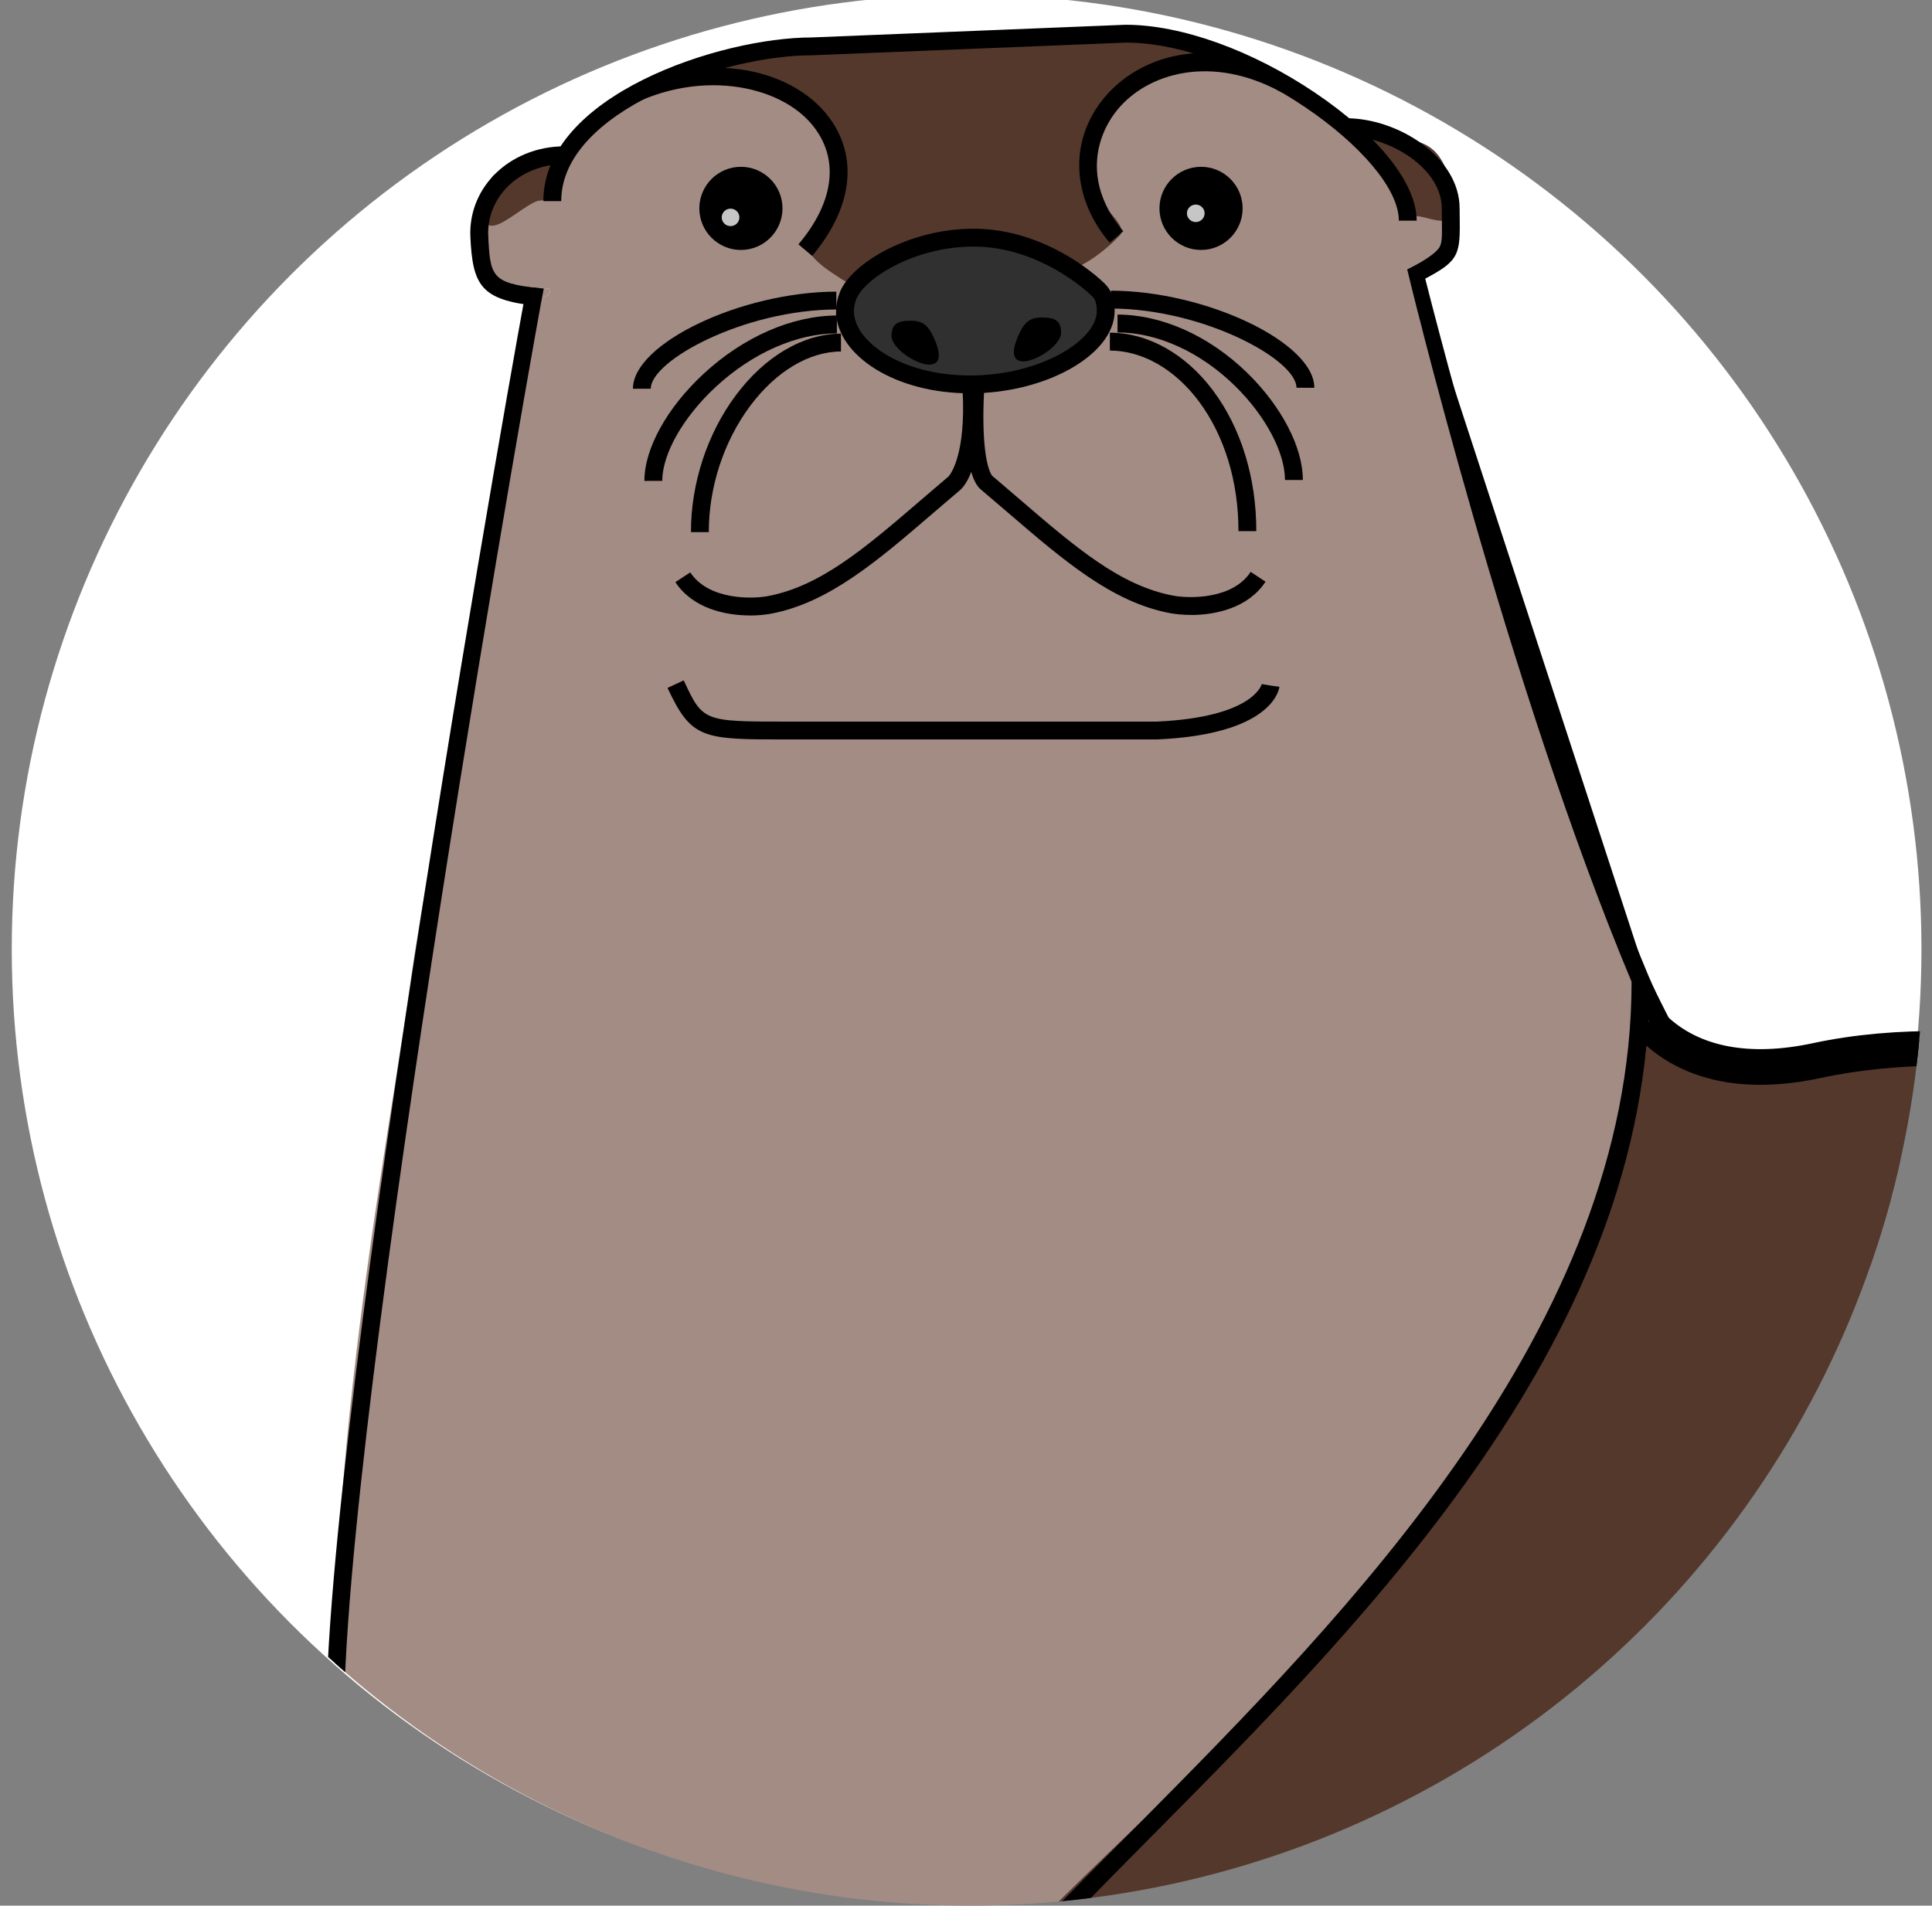
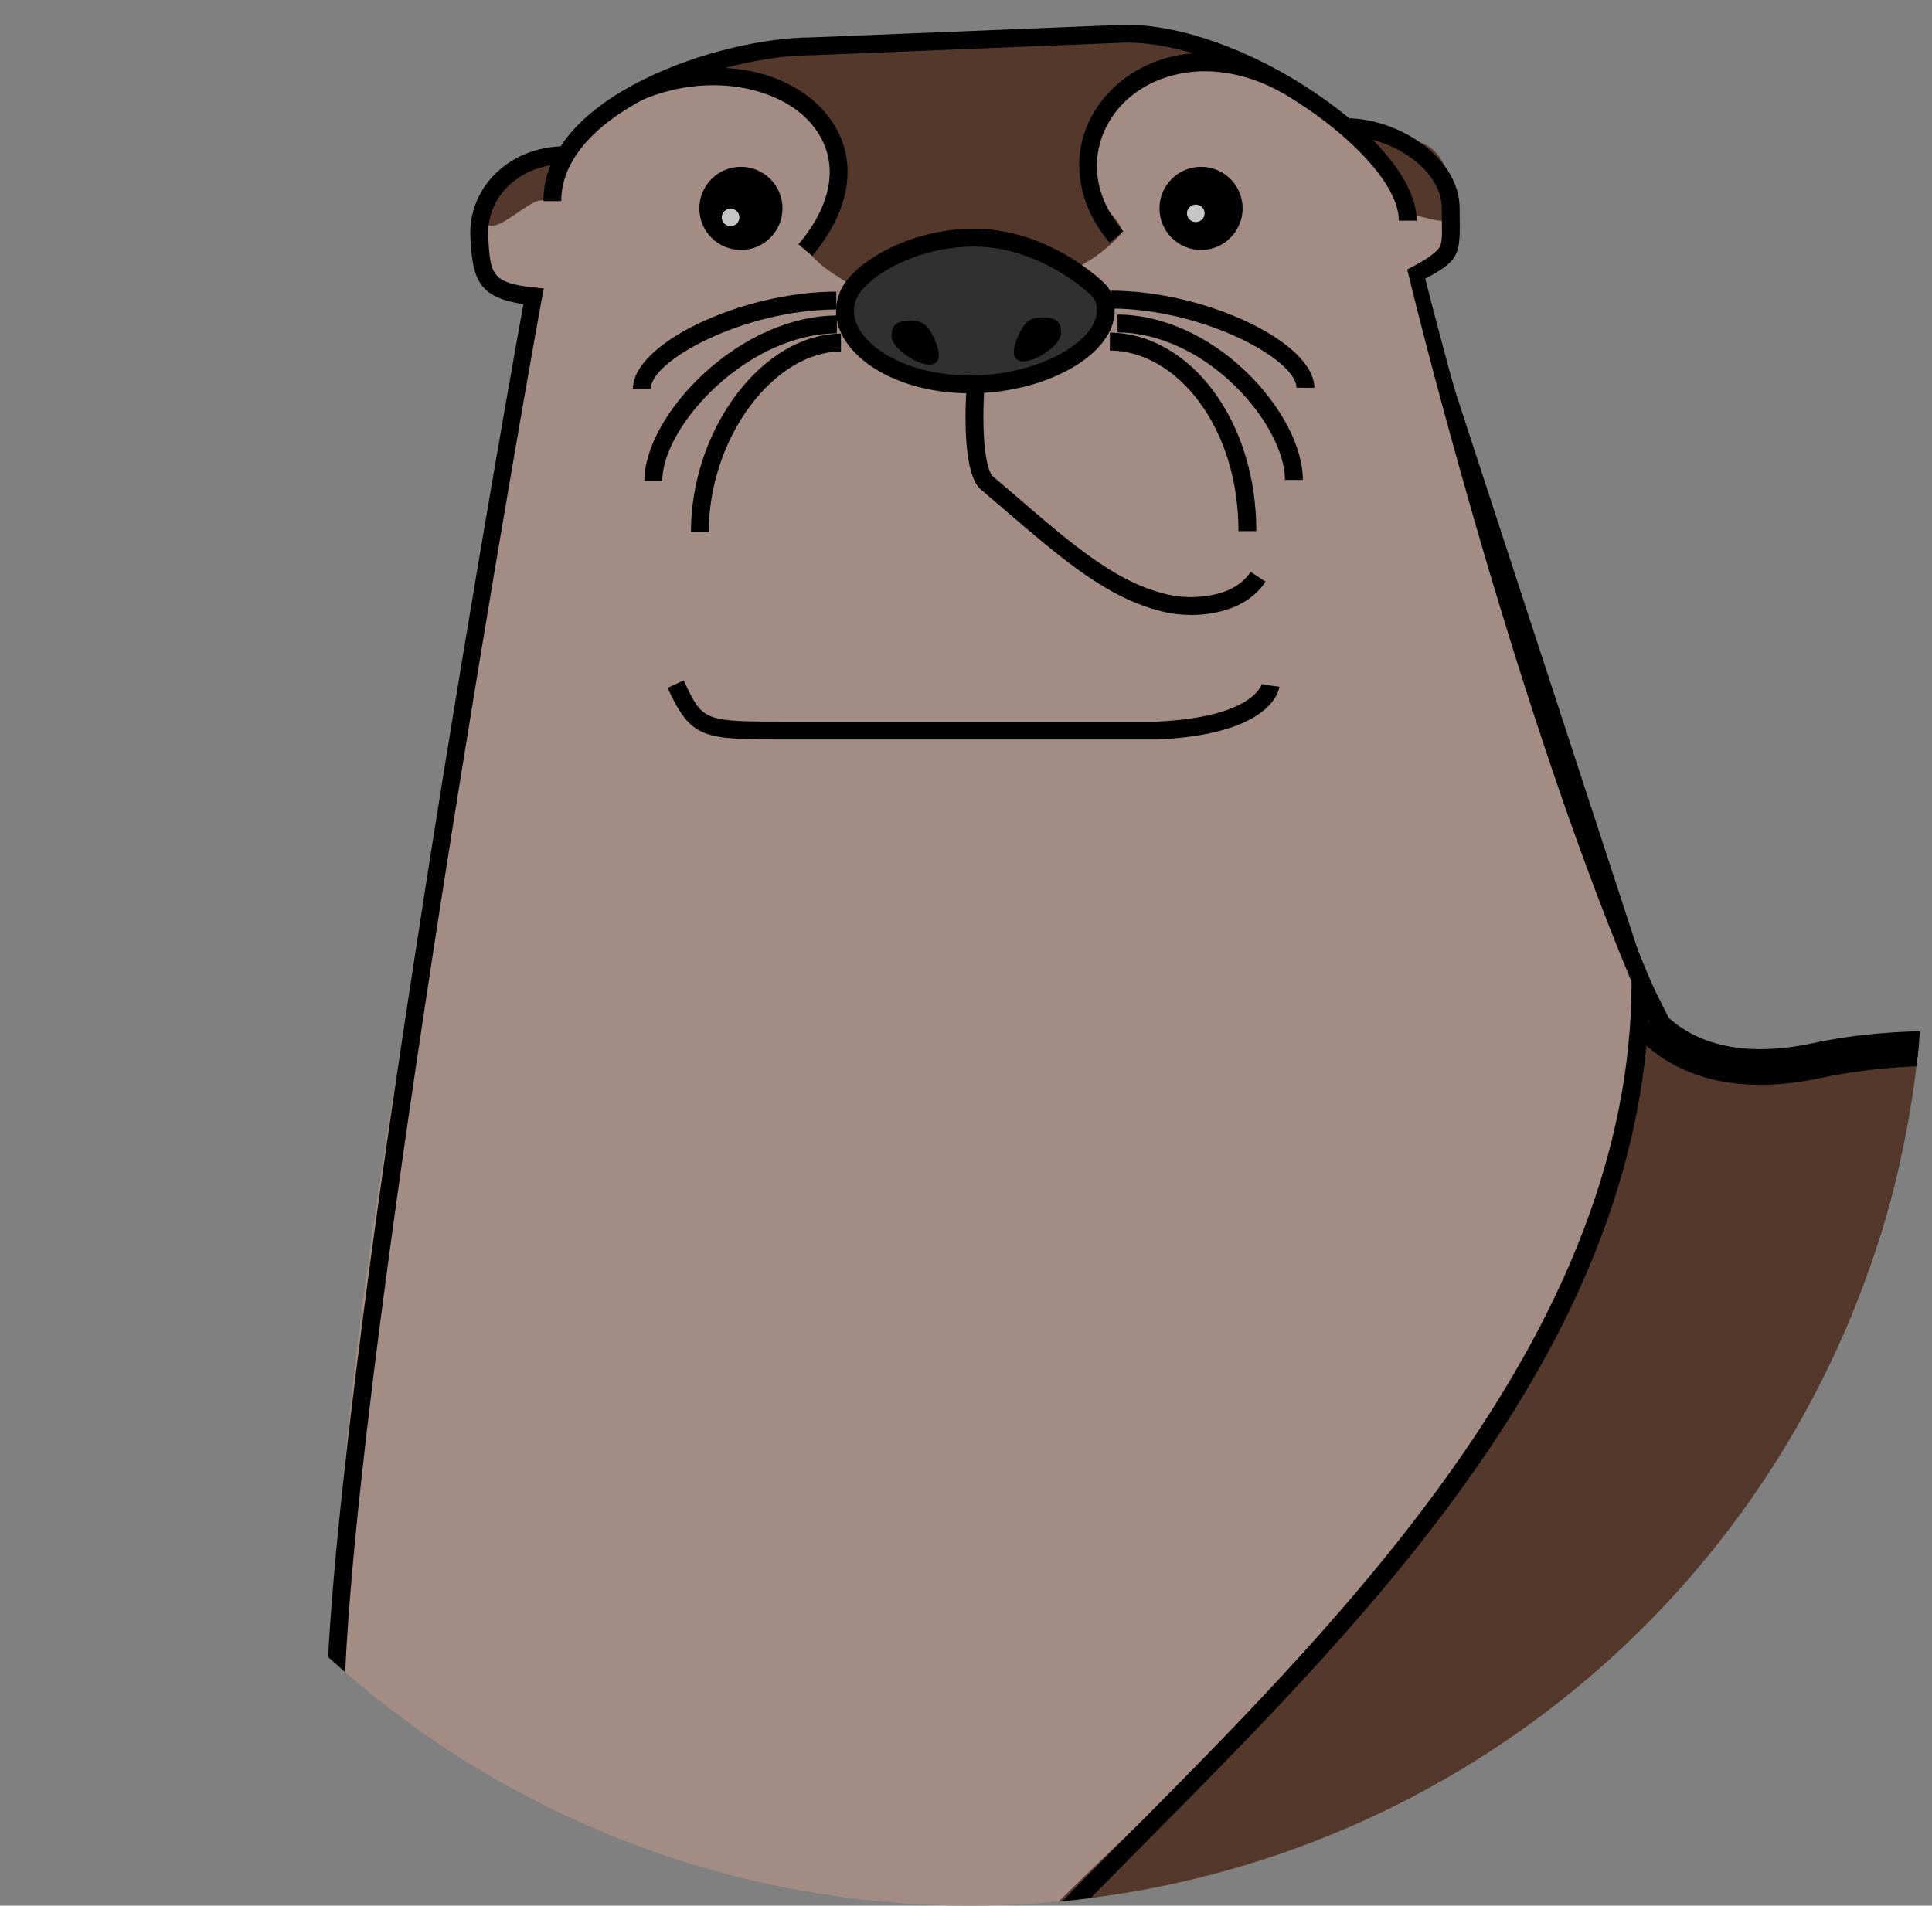
<svg xmlns="http://www.w3.org/2000/svg" xmlns:xlink="http://www.w3.org/1999/xlink" viewBox="0 0 541.311 534.06">
  <rect x="0" y="0" width="541.311" height="534.06" fill="#808080" stroke="none" />
-   <circle cx="270.825" cy="266.03" r="267.03" fill="#FFF" stroke="#FFF" />
  <defs>
    <circle id="a" cx="271.825" cy="267.03" r="267.03" />
  </defs>
  <clipPath id="b">
    <use overflow="visible" xlink:href="#a" />
  </clipPath>
  <g fill="#A38C84" clip-path="url(#b)">
    <path d="M114.635 277.808c-6.96 49.88-29.43 162.16-17.32 244.96 11.45 78.32 38.45 97.2 112.27 97.2 13.79 0 39.83-4.12 35.27-1.6 23.55-12.25 255.92-193.07 214.53-337.6-8.5-29.67-28.16-91.65-44.95-146.41-7.23-23.58-25.86-53.33-13.22-60.24 6.99-3.82 2.39-12.23-.22-23.96-3.68-16.56-22.45-10.69-23.37-11.4-4.08-3.15-7.03-6.27-11.13-9.22-9.17-6.62-22.14-12.45-36.17-16.08-24.92-6.44-60.47-5.15-89.77-2.44-42.56 3.93-66.45 7.98-81.2 30-1.71 2.56-20.31 5.77-21.58 8.74-.97 2.28-13.9 29.16 9.43 33.54 1.51.28 2.73.35 3.7.27 2.57-5.97 5.76-.45 0 0-.51 1.17-1 2.79-1.38 4.99-7.39 42.12-27.98 139.71-34.89 189.25z" />
    <path d="M150.905 83.568c5.76-.45 2.57-5.97 0 0z" />
  </g>
  <g fill="#54382C" clip-path="url(#b)">
    <path d="M389.058 50.17c-3.63-4.436-15.16-17.72 8.48-10.378 4.473 1.39 6.975 4.848 8.48 10.377 4.682 17.17-4.797 10.37-9.48 10.37s-3.66-5.71-7.48-10.38zM235.702 78.158c-2.962-1.93-5.954-3.783-8.156-6.44-4.69-5.66 6.518-13.684 7.157-22.388.56-7.602-7.197-17.38-9.938-20.692-3.28-3.96-25.498-4.73-24.667-9.333 1.512-8.372 6.082-4.306 10.655-4.785 8.06-.843 19.854-1.045 45.62-1.045 10.724 0 40.035-5.737 59.058-5.58 9.22.076 18.03.005 19.12 5.568 2.23 11.284-31.49.968-28.92 38.354.3 4.37 11.01 11.155 8.09 14.184-3.32 3.45-6.99 6.35-10.94 8.43-4.03 2.13-13.17-7.1-17.26-5.74-5.72 1.9-15.13.96-19.73.96-10.15 0-18.48 16.08-30.07 8.53zm-97.87-27.798c-7.678 25.127 8.81 5.854 13.494 5.854s1.22-8.374 5.04-13.04" />
  </g>
  <g clip-path="url(#b)">
    <path d="M368.25 108.68c.025-12.662-30.33-27.16-56.98-27.216l-.01 5c25.807.054 52.006 14.285 51.99 22.206l5 .01z" />
  </g>
  <g clip-path="url(#b)">
-     <path d="M365.027 134.504c.02-9.117-5.952-20.618-15.583-30.013-10.614-10.35-23.855-16.3-36.328-16.33l-.01 5c11.183.02 23.155 5.46 32.847 14.92 8.565 8.36 14.09 18.73 14.074 26.43l5 .01z" />
+     <path d="M365.027 134.504c.02-9.117-5.952-20.618-15.583-30.013-10.614-10.35-23.855-16.3-36.328-16.33l-.01 5c11.183.02 23.155 5.46 32.847 14.92 8.565 8.36 14.09 18.73 14.074 26.43z" />
  </g>
  <g clip-path="url(#b)">
    <path d="M351.99 148.863c.03-14.9-4.26-28.88-12.08-39.364-7.69-10.32-18.238-16.24-28.938-16.26l-.01 5c9.11.02 18.2 5.21 24.94 14.25 7.18 9.62 11.117 22.53 11.088 36.36l5 .01z" />
  </g>
  <g clip-path="url(#b)">
    <path d="M220.67 207.235l103.526-.002c31.585-1.398 34.09-13.406 34.273-14.77l-4.96-.66 2.48.33-2.47-.42c-.02.094-2.27 9.305-29.5 10.522H220.74c-23.772 0-23.772 0-29.18-11.56l-4.53 2.12c6.756 14.44 9.817 14.44 33.64 14.44z" />
  </g>
  <g clip-path="url(#b)">
    <path d="M94.164 488.093l2.223-3.588c-.987-85.322 55.185-400.988 55.974-403.65l-4.79-.422c-.79 2.67-57.18 318.06-56.18 404.13l2.78 3.53z" />
  </g>
  <g clip-path="url(#b)">
    <path d="M150.325 85.72l.54-4.97c-13.08-1.422-13.54-3.333-14.066-14.602-.24-5.008 1.58-9.81 5.12-13.52 4.01-4.204 9.9-6.616 16.15-6.616v-5c-7.61 0-14.82 2.976-19.77 8.165-4.49 4.708-6.8 10.817-6.51 17.204.64 13.71 3.02 17.66 18.52 19.34z" />
  </g>
  <g clip-path="url(#b)">
    <path d="M396.903 79.333c11.337-5.755 12.24-7.047 12.09-17.276-.017-1.09-.035-2.304-.035-3.67 0-14.22-17.096-25.25-31.803-25.25v5c12.14 0 26.803 9.033 26.803 20.25 0 1.394.02 2.632.035 3.744.063 4.3.056 6.09-.798 7.34-.968 1.41-3.77 3.48-8.905 6.09l2.613 3.79z" />
  </g>
  <g clip-path="url(#b)">
    <path d="M391.92 61.833h5c0-10.395-10.608-23.77-28.375-35.78C350.837 14.087 330.98 6.94 315.423 6.94l-.1.002-87.955 3.555c-25.53.022-75.127 16.21-75.127 45.873h5c0-25.355 45.44-40.873 70.18-40.873l.1-.002 87.96-3.555c32.27.032 76.45 31.837 76.45 49.893z" />
  </g>
  <g clip-path="url(#b)">
    <path d="M310.9 68.034l3.815-3.23c-11.05-13.057-8.09-26.15-1.634-34.048 8.39-10.263 26.34-15.65 45.97-4.883l1.7-4.535c-22.14-12.146-41.84-5.612-51.53 6.254-9.71 11.88-9.04 27.755 1.69 40.442z" />
  </g>
  <g clip-path="url(#b)">
    <path d="M227.545 71.717c11.97-14.175 13.19-29.368 3.26-40.642-11.544-13.106-37.308-17.712-60.436-2.736l1.23 4.09c20.86-13.51 45.3-9.57 55.44 1.94 8.26 9.38 7.05 21.81-3.33 34.11l3.82 3.22z" />
  </g>
  <g clip-path="url(#b)">
    <path d="M336.51 70.05c-6.425 0-11.65-5.227-11.65-11.65s5.226-11.652 11.65-11.652 11.65 5.227 11.65 11.65-5.225 11.652-11.65 11.652zm0-18.302c-3.668 0-6.65 2.984-6.65 6.65s2.982 6.652 6.65 6.652 6.65-2.984 6.65-6.65-2.982-6.652-6.65-6.652z" />
  </g>
  <g clip-path="url(#b)">
    <path d="M207.59 70.05c-6.425 0-11.65-5.227-11.65-11.65s5.226-11.652 11.65-11.652 11.65 5.227 11.65 11.65-5.225 11.652-11.65 11.652zm0-18.302c-3.668 0-6.65 2.984-6.65 6.65s2.982 6.652 6.65 6.652 6.65-2.984 6.65-6.65-2.982-6.652-6.65-6.652z" />
  </g>
  <g clip-path="url(#b)">
    <path d="M333.665 172.353c6.958 0 16.07-1.967 20.916-9.33l-4.17-2.75c-5.15 7.84-17.41 7.465-21.7 6.66-14.87-2.797-27.35-13.527-43.14-27.11-2.45-2.108-4.97-4.273-7.57-6.477-1.25-1.49-3.08-8.04-2.28-23.708l-4.99-.254c-.52 10.204-.29 23.256 3.73 27.485l.2.18c2.64 2.23 5.19 4.42 7.67 6.55 15.72 13.51 29.29 25.19 45.48 28.23 1.59.3 3.62.5 5.89.5z" />
  </g>
  <g clip-path="url(#b)">
-     <path d="M210.116 172.498c2.264 0 4.298-.208 5.885-.506 16.2-3.045 29.77-14.718 45.49-28.234 2.48-2.132 5.03-4.324 7.67-6.555l.2-.188c3.1-3.262 6.14-12.234 5.35-27.63l-4.99.254c.9 17.52-3.28 23.12-3.91 23.85-2.6 2.2-5.12 4.37-7.57 6.47-15.79 13.58-28.27 24.31-43.14 27.11-4.28.8-16.54 1.18-21.7-6.66l-4.17 2.74c4.85 7.36 13.96 9.33 20.92 9.33z" />
-   </g>
+     </g>
  <path fill="#54382C" d="M1311.594 787.894c157.63-38.64-463.37 19.13-454.48-176.42-7.34 15.2-17.59 30.33-31.12 45.24l-304.15-312.21-1.413-14.588" clip-path="url(#b)" />
  <path fill="#54382C" d="M463.544 284.654l-.01-.01-.01-.01c-2.14-4.24.318-.85-1.762-5.36-2.124 159.934-216.17 260.8-216.17 329.82v8.18l.08.49c-.03 0-.05.01-.08.01v114.32s-56.34 37.4-52 56h153v-.2c11.39-8.52-11-54.8-11-54.8-6.982-54.313 148.27-133.85 175.56-112.84 24.79-43.14 97.71-66.93 142.352-66.93l-68.3 206.77c-11.85-8.25-22.23-16.3-31.26-24.12-.75-.65-1.49-1.3-2.22-1.94-31.03-4.07-189.22-7.26-173.13 54.06h283l5-.2 92.45-35.29s81.55 35.49 112.55 35.49h440" clip-path="url(#b)" />
  <g clip-path="url(#b)">
    <path stroke="#000" stroke-width="5" d="M55.54 791.726l.47.17" />
  </g>
  <g clip-path="url(#b)">
    <path fill="#54382C" d="M56.08 791.726h94.46c3.09-40.88 72.04-161.09 76.31-172.04 30.886-7.504 21.19-1.12-16.73.7-36.047 1.73-62.99-26.28-86.19-46.72-14.123-12.443-25.86-49.334-31.2-89.98l42.762 215.32-6.56 20.24c-7.76 14.08-20.86 22.49-34.73 31.39-16.023 10.28-30.592 20.92-38.122 41.09z" />
    <path d="M52.478 794.226l1.26-3.374c7.81-20.915 22.956-31.953 39.11-42.32 13.525-8.678 26.304-16.877 33.777-30.287l6.285-19.39L98.986 528.03c-3.677-13.275-6.697-28.494-8.736-44.02l4.93-.812 8.675 43.675c6.112 22.007 13.827 37.956 21.728 44.917a971.127 971.127 0 0 1 7.088 6.33c20.78 18.676 44.32 39.842 74.27 39.842 1.02 0 2.05-.024 3.07-.073 7.35-.36 14.26-.91 20.53-1.65 6.96-1.6 12.61-2.63 14.41-2.63 2.1 0 2.75 1.57 2.8 2.41.15 2.44-2.04 2.86-5.66 3.56-2.01.38-5.49.97-10.68 1.59-.87.2-1.78.41-2.73.64-1.54 3.36-5.3 10.46-10.64 20.55-20.32 38.39-62.61 118.29-64.97 149.53l-.17 2.31H52.48zm95.8-5c4.164-33.67 45.3-111.385 65.31-149.186 4.176-7.89 7.52-14.21 9.41-18.005-4.07.352-8.336.636-12.758.848-1.097.052-2.208.08-3.302.08-31.874 0-56.173-21.85-77.61-41.124-2.392-2.15-4.74-4.27-7.05-6.3-4.65-4.1-8.707-10.26-12.18-17.23l27.97 140.84-6.76 20.86-.19.43c-8.068 14.64-21.426 23.21-35.567 32.29-15.05 9.66-28.19 19.16-35.76 36.48h88.49z" />
  </g>
  <g clip-path="url(#b)">
    <path fill="#54382C" d="M460.36 289.927l58.3 59.85 304.148 312.21c13.53-14.91 23.78-30.04 31.12-45.24v-.01c82.11-170.18-201.16-349.33-348.03-317.86-11.66 2.51-31.47 4.49-45.54-8.95z" />
  </g>
  <g clip-path="url(#b)">
    <path fill="#54382C" d="M513.104 623.89c-16.89 29.41-12.43 66.8 39.57 112.78-.41 1.748 6.17 5.46 3.22 2.94 9.03 7.82 19.41 15.87 31.26 24.12l68.3-206.77c-44.64 0-117.56 23.79-142.35 66.93z" />
  </g>
  <g clip-path="url(#b)">
    <path fill="#FFF" stroke="#000" stroke-width="5" d="M551.67 737.667c.73.64 1.47 1.29 2.22 1.94 0 0 2.766 2.363-2.22-1.94z" />
  </g>
  <g clip-path="url(#b)">
    <path fill="#54382C" d="M758.99 754.236l-96.45 37.29c80.64 0 71.33 0 96.45-37.29z" />
  </g>
  <g clip-path="url(#b)">
    <path stroke="#000" stroke-width="5" d="M227.85 619.686c-.02.065-.967-.09-1 0-.914 2.343-2.88 9.957-8.74 20.723-21.892 40.21-62.64 119.07-65.063 151.12l-.014.37c2.342-30.98 44.303-112.07 64.47-149.12 6.407-11.78 10.64-19.55 11.676-22.21.13-.36.22-.64.27-.85" />
  </g>
  <g clip-path="url(#b)">
    <path stroke="#000" stroke-width="5" d="M827.79 662.026c13.315-14.672 23.92-30.093 31.522-45.833l-1.503-2.174c-7.4 15.3-18.73 32.33-31.73 46.64l1.7 1.36z" />
  </g>
  <g clip-path="url(#b)">
    <path stroke="#000" stroke-width="5" d="M859.31 616.182c14.37-29.78 18.37-61.187 11.895-93.35-5.874-29.168-20.188-58.378-42.543-86.82-35.65-45.355-91.228-84.872-152.477-111.904-61.307-27.058-122.422-39.016-167.68-29.316-18.468 3.976-33.435 1.1-43.29-8.313l-3.452 3.61c11.107 10.61 27.63 13.92 47.793 9.58 44.247-9.48 104.245.36 164.61 27 60.523 26.71 115.402 67.69 150.564 112.42 32.357 41.16 66.842 104.93 33.077 174.91l1.504 2.17z" />
  </g>
  <g clip-path="url(#b)">
    <path stroke="#000" stroke-width="5" d="M584.72 765.778l.858-2.104c-11.462-7.98-24.91-18.04-34.053-25.958-.577-.5-.146 1-.712.506l3.23 1.257c-23.14-20.47-41.63-44.99-47.59-65.62-5.078-17.56-4.413-34.41 3.812-48.74 24.624-42.85 100.653-69.68 143.183-69.68v-1c-23.787 0-53.356 6.53-79.098 17.48-21.307 9.06-49.777 25.21-64.42 50.7-8.918 15.53-10.744 33.72-5.282 52.61 6.23 21.55 21.492 43.17 45.363 64.28l.51.44c.57.5 1.15 1.01 1.74 1.51 9.28 8.03 20.87 16.2 32.47 24.28z" />
  </g>
  <g clip-path="url(#b)">
    <path d="M465.72 287.16l-.187-.353c-2.016-4.005-4.232-8.216-6.124-12.728-34.97-83.41-62.45-196.93-62.67-198.03" />
    <path d="M477.286 300.084c-2.905-4.41-6.025-9.145-9.42-14.214l-1.134-2.232c-1.71-3.37-3.48-6.855-5.017-10.525-34.743-82.87-63.305-198.556-63.527-199.57l-3.898 2.002c.185.926 28.023 116.516 62.814 199.5.89 2.123 1.84 4.163 2.81 6.146l-1.825.85c.68 1.47.56 1.86.32 2.64-.45 1.47-.78 3.13.59 5.85l1.12 2.22 4.49-2.23c3.21 4.22 1.24-2.25-1.13-5.21-2.61-3.25-5.51-3.08 1.72 1.2 3.28 2.09-8.64-4.46-4.86-3.68l4.26 7.71-4.08-5.843 11.86 11.07" />
  </g>
  <path stroke="#000" stroke-width="5" d="M1316.94 792.22L58.58 789.226l-2.5 3.478 1256.832 1.995" clip-path="url(#b)" />
  <g clip-path="url(#b)">
    <path stroke="#000" stroke-width="5" d="M375.7 793.152l.837-1.27c-2.474-9.428-.687-19.404 5.464-26.384 12.08-13.706 43.91-24.93 86.39-28.68 33.26-2.934 67.71.303 81.54 2.117.36.047 6.66 6.25 6.73 6.32-.18-.18-6.56-4.964-6.21-5.898.3-.802-.6-1.02.2-1.088l1.84 2.01 2.99 2.61-.77-.01c1.48-.13-1.48-.41-1.44-1.85.05-2.15-1.672-4.09-3.99-4.39-14.06-1.85-47.663-3.79-81.3-.82-30.53 2.69-68.35 9.8-84.694 28.35-7.234 8.2-9.44 17.95-6.55 28.96h-1z" />
  </g>
  <g clip-path="url(#b)">
    <path stroke="#000" stroke-width="5" d="M345.037 793.528c12.394-9.27-3.776-45.12-7.64-53.355l-1.09-3c9.81 20.92 16.535 52.013 10.735 56.352l.994.004h-3z" />
  </g>
  <g clip-path="url(#b)">
    <path stroke="#000" stroke-width="5" d="M191.105 792.294l4.87-1.137c-2.88-12.34 30.378-40.52 52.02-55.388-6.018 4.13-61.485 36.83-56.89 56.52z" />
  </g>
  <path stroke="#000" stroke-width="5" d="M1006.778 736.796c-46.365-11.92-82.244-27.184-106.64-45.365-28.27-21.07-41.923-46.71-40.58-76.21v-.11h-2.61l1.614-.1c-1.42 31.26 8.908 55.33 38.59 77.45 24.918 18.57 61.383 34.12 108.38 46.2" clip-path="url(#b)" />
  <g clip-path="url(#b)">
    <path stroke="#000" stroke-width="5" d="M871.54 792.226v1c-30.12 0-113.286-37.9-114.122-38.273l-1.035 1.566" />
  </g>
  <g clip-path="url(#b)">
    <path stroke="#000" stroke-width="5" d="M248.04 735.726v-114.82 114.82z" />
  </g>
  <g clip-path="url(#b)">
    <path d="M248.04 612.726v11.5-11.5c0-26.313 33.654-60.278 72.622-99.607 61.918-62.5 138.978-140.27 138.978-238 0 95.67-77.705 176.15-138.978 237.99-41.384 41.76-72.622 71.23-72.622 99.6l-2.35 5.82 2.35-5.83z" />
    <path d="M245.54 624.226v-5.737l-2.168-.88 2.17-5.38c.325-27.42 27.69-54.94 65.484-92.96l7.854-7.91c.003 0 .004 0 .006-.01 58.347-58.89 138.254-139.53 138.254-236.23h5v.13c-.066 98.53-77.228 176.57-139.39 239.3l-.312.31-1.776-1.76 1.776 1.76-.06.06c-38.53 38.89-71.8 72.47-71.84 97.74v.02h-.093.094l-2.5.02h2.5v11.5h-5zm2.426-11.53l2.573.003-2.58-.01z" />
  </g>
  <g clip-path="url(#b)">
    <path stroke="#000" stroke-width="5" d="M336.538 728.06l-.035 9.407c-3.206-26.86 37.197-67.658 78.66-91.22 40.32-22.912 80.263-29.23 93.437-21.055v1.193l.97.004 1.23-2.17-.868-1.59 1.086-1.83-2.393 3.09c-20.494-6.65-57.773-.39-93.932 21.99-39.23 24.28-81.87 61.02-78.155 92.15v-10z" />
  </g>
  <g clip-path="url(#b)">
    <path d="M177.335 108.95l5-.01c-.016-7.92 26.184-22.152 51.99-22.206l-.01-5c-26.65.056-57.005 14.554-56.98 27.216z" />
  </g>
  <g clip-path="url(#b)">
    <path d="M180.56 134.774l5-.01c-.017-7.57 5.88-17.924 15.023-26.378 10.257-9.484 22.612-14.937 33.896-14.96l-.01-5c-12.53.026-26.12 5.963-37.29 16.29-10.28 9.5-16.65 21.02-16.63 30.058z" />
  </g>
  <g clip-path="url(#b)">
    <path d="M193.596 149.133l5-.01c-.026-12.568 4.197-25.458 11.588-35.365 7.216-9.672 16.488-15.23 25.44-15.248l-.01-5c-10.543.022-21.272 6.313-29.438 17.258-8.023 10.756-12.608 24.74-12.58 38.365z" />
  </g>
  <path fill="none" stroke="#000" stroke-width="5" d="M58.57 788.787c2.466-14.318 28.647-35.743 52.592-49.922 9.174-3.95 12.677-11.718 18.818-19.798m628.437 35.886c-9.562 20.317-31.042 35.46-39.287 36.573" clip-path="url(#b)" />
  <g clip-path="url(#b)">
    <ellipse cx="336.172" cy="58.192" ry="7.757" rx="7.209" />
    <ellipse cx="335.032" cy="59.783" fill="#C6C6C6" ry="2.452" rx="2.478" />
    <ellipse cx="207.831" cy="58.331" ry="7.757" rx="7.209" />
    <ellipse cx="204.691" cy="60.921" fill="#C6C6C6" ry="2.452" rx="2.478" />
  </g>
  <path fill="#303030" d="M238.407 88.513c0-10.024 14.954-20.15 34.635-20.15s36.637 10.125 36.637 20.15c0 10.025-15.96 18.15-35.64 18.15s-35.64-8.125-35.64-18.15z" clip-path="url(#b)" />
  <path fill="none" stroke="#000" stroke-width="5" d="M236.735 87.157c0-1.472.34-2.887.876-4.276 2.64-6.82 17.64-16.28 35.16-16.28 16.36 0 29.6 9.46 35.03 14.69 1.63 1.57 2 3.82 2 5.88 0 10.25-17.57 20.56-38.02 20.56s-35.04-10.32-35.04-20.57z" clip-path="url(#b)" />
  <path d="M285.14 94.464c1.693-3.935 3.142-5.484 6.73-5.484s5.424.763 5.424 4.26c0 3.5-6.948 8.042-10.538 8.042s-2.998-3.604-1.615-6.818zm-23.186.904c-1.692-3.935-3.14-5.484-6.73-5.484s-5.423.763-5.423 4.26c0 3.5 6.95 8.042 10.54 8.042s3-3.604 1.62-6.818z" clip-path="url(#b)" />
  <path fill="none" stroke="#000" d="M462.763 290.094c0-3.094.168-5.598.376-5.598" clip-path="url(#b)" />
-   <path fill="#FFF" stroke="#FFF" d="M-2110.828-161.54v1436h1966v-1436h-1966zm1350 671.712c-148.013 0-268-119.987-268-268s119.987-268 268-268 268 119.987 268 268-119.987 268-268 268z" />
  <path fill="#54382C" d="M1307.594 802.094v-.2" />
  <path stroke="#000" stroke-width="5" d="M1308.912 808.7l4.027-2.48m-311.41-53.58c85.16 21.894 189.21 29.544 257.4 33.944 33.5 2.162 67.27 6.212 73.97 9.193-1.89 1.156-10.32 5.483-25.97 9.32l1.19 2.855c23.7-5.81 27.87-8.813 27.53-12.636-.55-6.184-14.17-7.643-77.41-11.724-68.01-4.388-170.78-11.02-255.49-32.798" />
</svg>